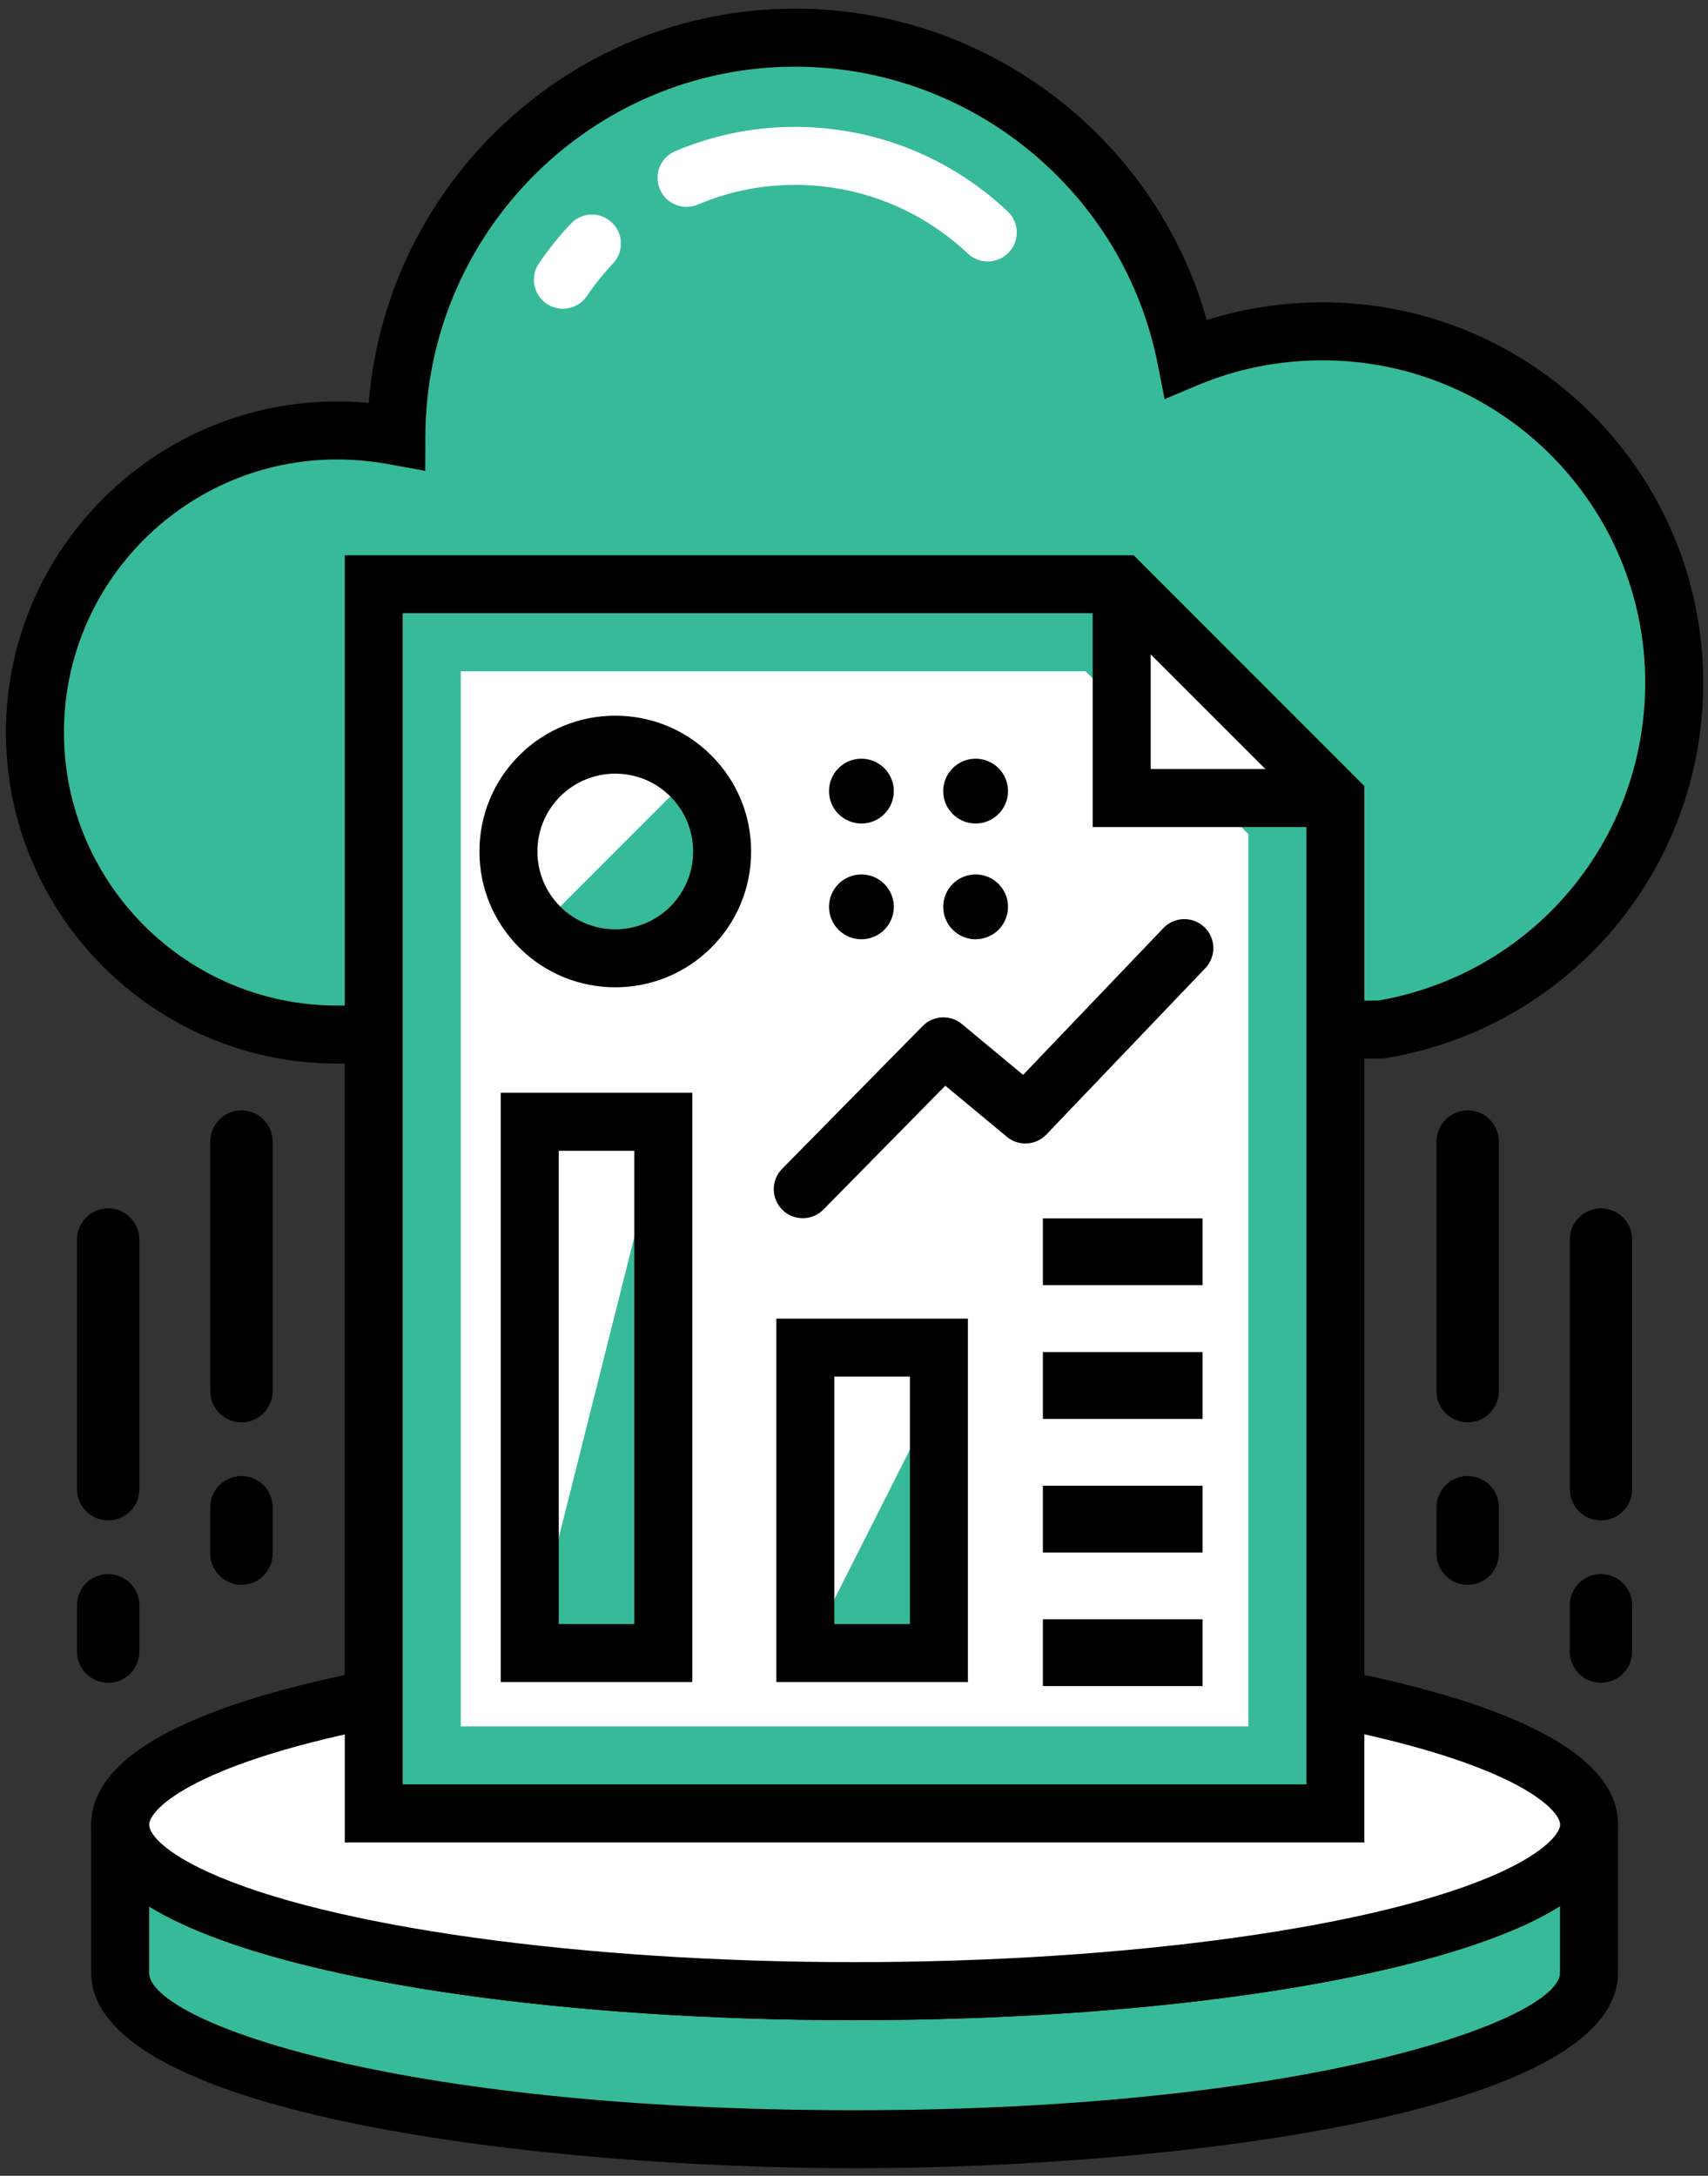
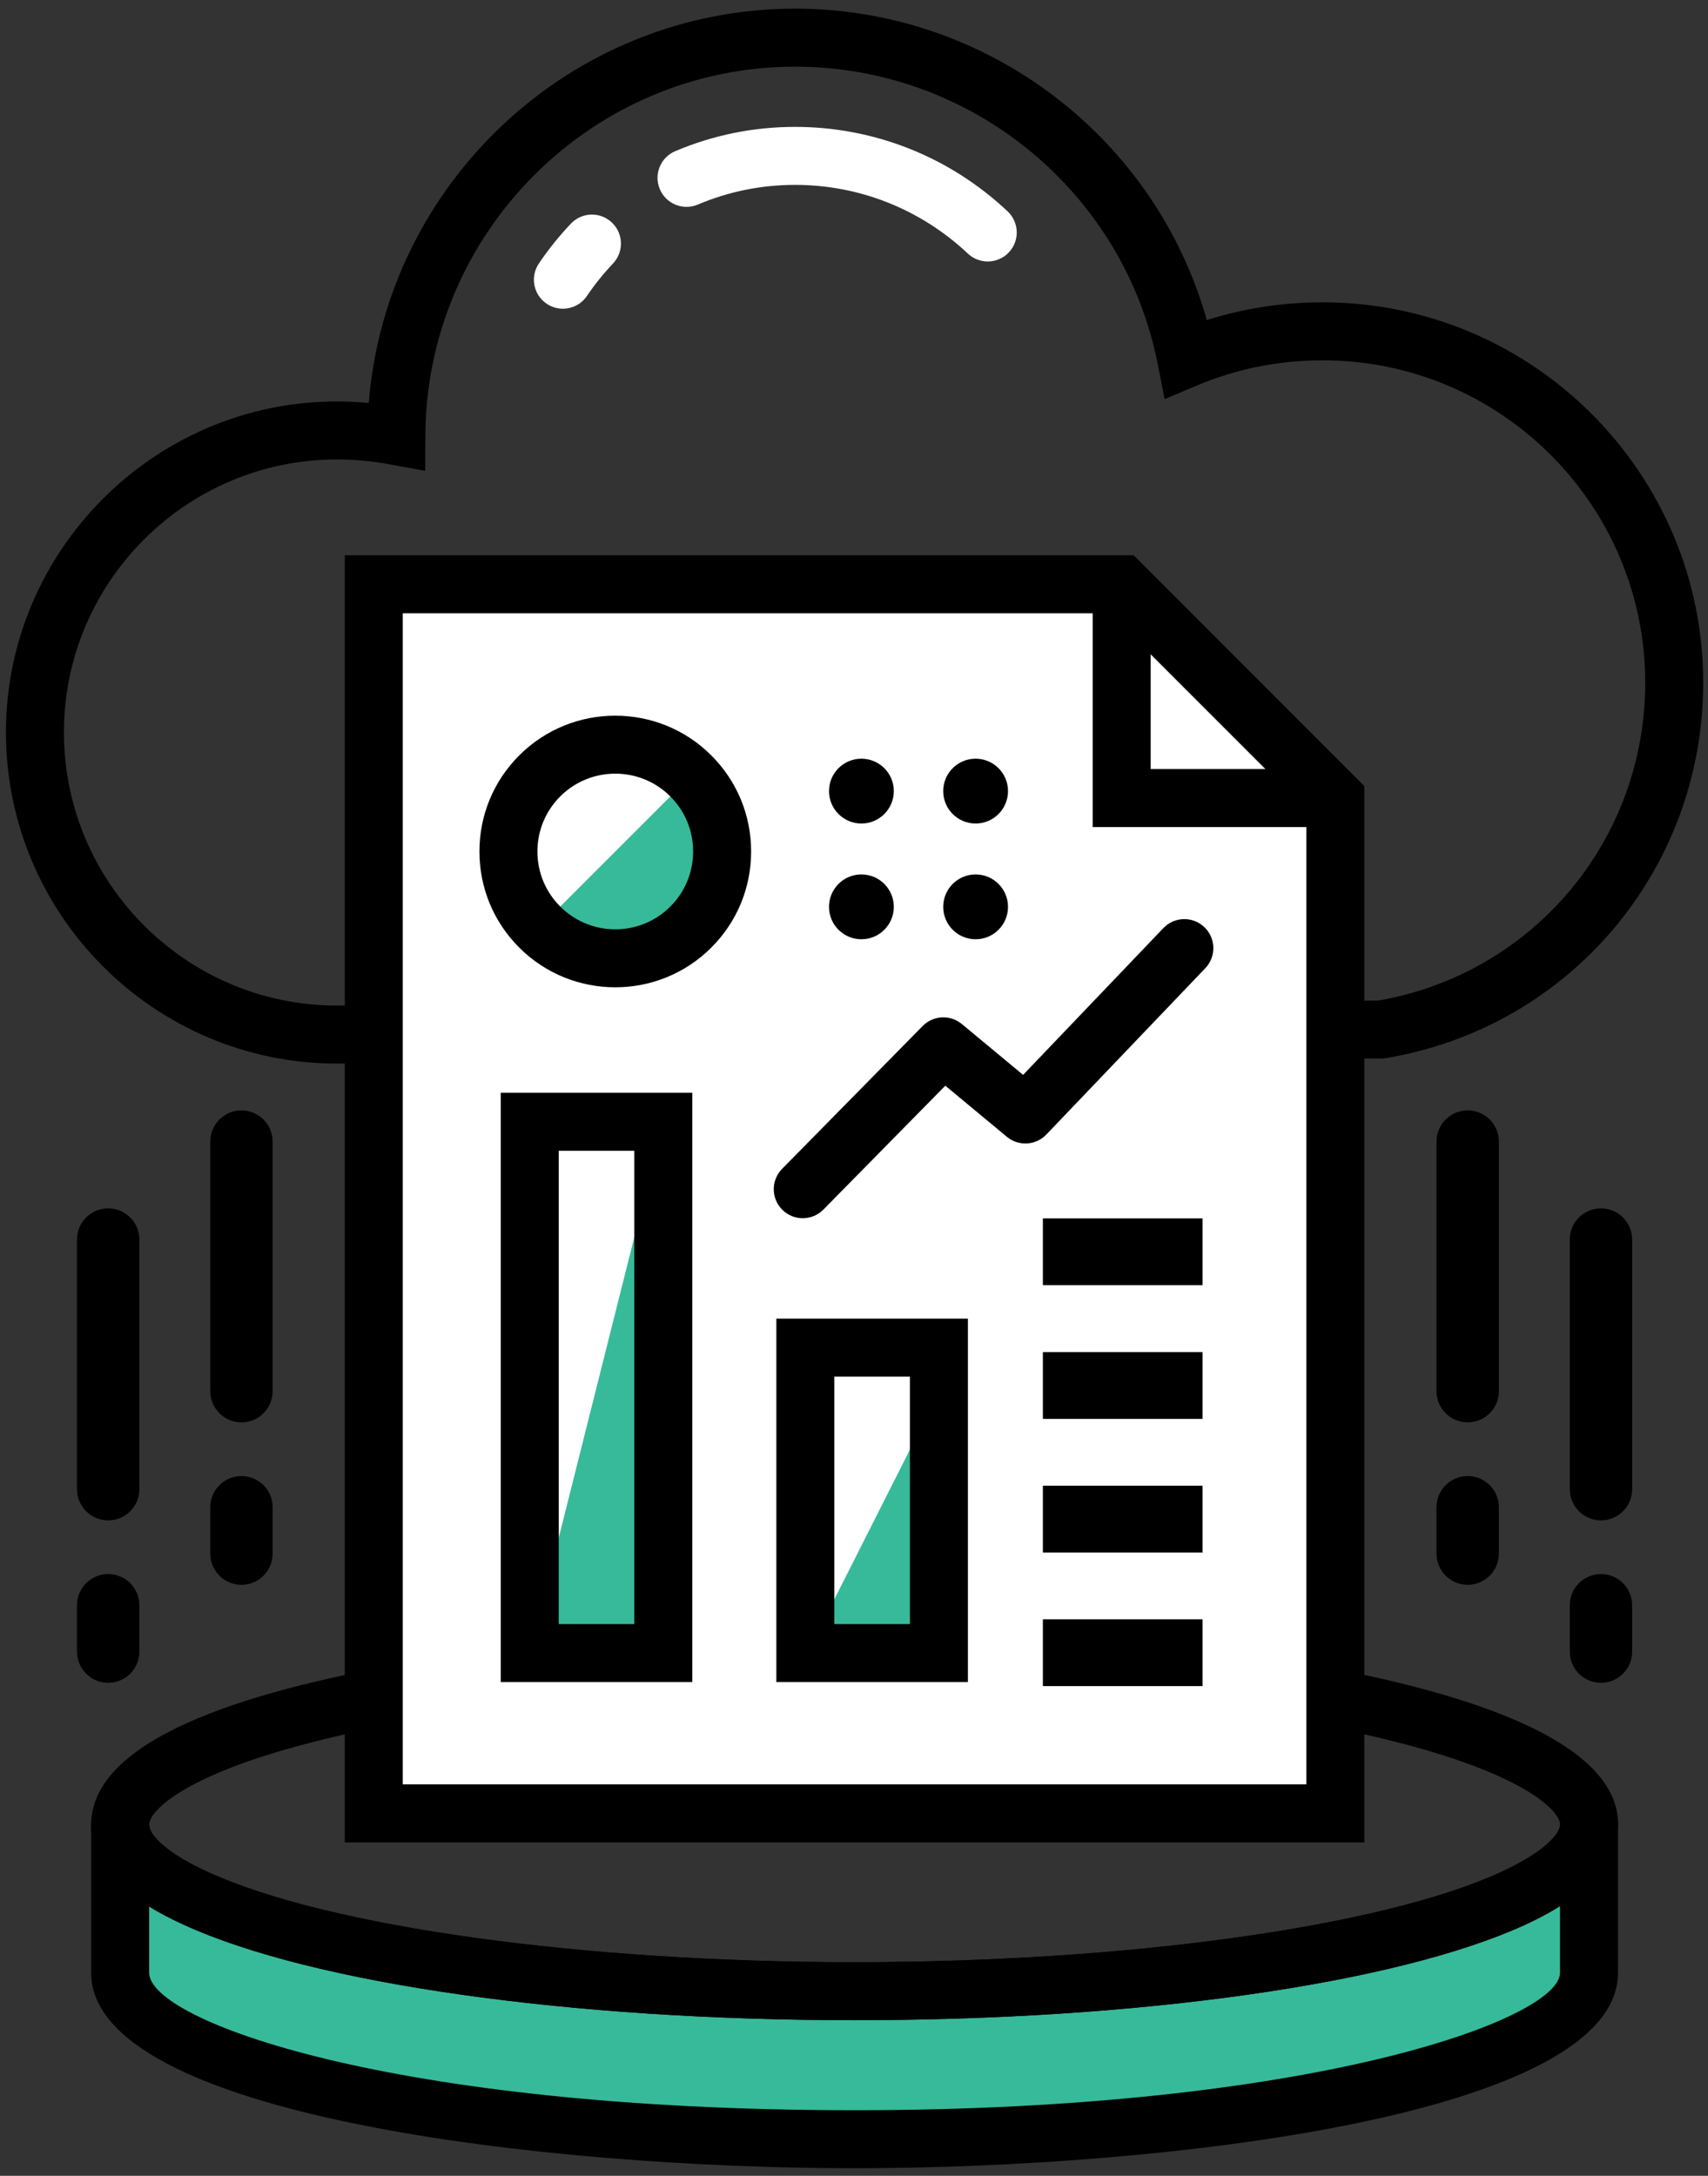
<svg xmlns="http://www.w3.org/2000/svg" xmlns:xlink="http://www.w3.org/1999/xlink" width="117px" height="149px" viewBox="0 0 117 149" version="1.1">
  <rect x="0" y="0" width="117" height="149" fill="#333333" stroke="none" />
  <title>Icons/EngagedLearning Copy 4</title>
  <desc>Created with Sketch.</desc>
  <defs>
    <polygon id="path-1" points="0 152.548 152.548 152.548 152.548 0 0 0" />
  </defs>
  <g id="BTTV" stroke="none" stroke-width="1" fill="none" fill-rule="evenodd">
    <g id="Desktop/LandingPage/Safety" transform="translate(-888, -1145)">
      <g id="dfdfdfd" />
      <g id="Features-Overview" transform="translate(-372, 674)">
        <g id="Illustration/FileUploadDownload" transform="translate(1235.108, 462.105)">
          <g id="Group-45" transform="translate(7.157, 7.157)">
-             <path d="M112.348,72.237 C123.729,70.334 132.42,60.436 132.42,48.488 C132.42,35.203 121.624,24.426 108.34,24.426 C105.029,24.426 101.863,25.085 98.991,26.293 C96.52,13.759 85.45,4.317 72.203,4.317 C57.126,4.317 44.94,16.522 44.885,31.599 C43.586,31.361 42.232,31.215 40.823,31.215 C29.405,31.215 20.129,40.455 20.129,51.891 C20.129,63.327 29.405,72.585 40.823,72.585 L46.477,72.585 L112.348,72.237 Z" id="Fill-1" fill="#37BA99" />
            <path d="M126.583,126.695 L126.583,136.831 C126.583,143.126 104.059,148.231 76.283,148.231 C48.49,148.231 25.965,143.126 25.965,136.831 L25.965,126.841 C26.057,128.616 27.924,130.281 31.199,131.763 C39.433,135.514 56.522,138.094 76.265,138.094 C96.008,138.094 113.116,135.514 121.331,131.763 C124.68,130.225 126.583,128.506 126.583,126.695" id="Fill-3" fill="#37BA99" />
            <path d="M27.952,132.3 L27.952,136.831 C27.952,140.117 44.552,146.245 76.284,146.245 C107.544,146.245 124.597,140.027 124.597,136.831 L124.597,132.269 C123.88,132.717 123.068,133.152 122.161,133.568 C113.359,137.586 95.775,140.081 76.265,140.081 C56.775,140.081 39.19,137.587 30.375,133.571 C29.47,133.161 28.663,132.738 27.952,132.3 M76.284,150.217 C55.259,150.217 23.98,146.653 23.98,136.831 L23.98,126.841 L27.95,126.738 C27.983,127.387 29.069,128.619 32.017,129.953 C40.227,133.694 57.593,136.108 76.265,136.108 C94.954,136.108 112.32,133.694 120.507,129.957 C123.525,128.57 124.597,127.333 124.597,126.695 L128.569,126.695 L128.569,136.831 C128.569,146.653 97.301,150.217 76.284,150.217" id="Fill-5" fill="#000000" />
-             <path d="M110.124,118.237 C120.243,120.341 126.592,123.342 126.592,126.691 C126.592,128.502 124.689,130.222 121.341,131.759 C113.125,135.51 96.017,138.09 76.274,138.09 C56.531,138.09 39.441,135.51 31.208,131.759 C27.933,130.276 26.066,128.612 25.975,126.837 C25.956,126.782 25.956,126.745 25.956,126.691 C25.956,126.636 25.956,126.599 25.975,126.544 C26.158,123.068 33.239,119.957 44.253,117.89" id="Fill-7" fill="#FFFFFF" />
            <polygon id="Fill-9" fill="#FFFFFF" points="94.572 41.75 43.339 41.75 43.339 125.919 109.209 125.919 109.209 56.388" />
            <path d="M76.274,140.076 C56.784,140.076 39.199,137.582 30.385,133.566 C26.385,131.757 24.297,129.687 24.017,127.251 L23.988,127.167 L23.97,126.69 C23.97,126.608 23.97,126.455 24.005,126.254 C24.413,121.808 31.1,118.337 43.888,115.938 L44.62,119.842 C31.112,122.378 28.012,125.615 27.958,126.648 L27.957,126.69 L27.959,126.735 C27.992,127.384 29.077,128.615 32.026,129.949 C40.236,133.689 57.602,136.104 76.274,136.104 C94.964,136.104 112.33,133.689 120.516,129.952 C123.744,128.471 124.606,127.204 124.606,126.69 C124.606,125.741 121.931,122.723 109.72,120.182 L110.529,116.294 C122.506,118.784 128.579,122.282 128.579,126.69 C128.579,129.301 126.422,131.613 122.169,133.563 C113.369,137.581 95.784,140.076 76.274,140.076" id="Fill-11" fill="#000000" />
            <path d="M40.823,33.201 C30.507,33.201 22.115,41.585 22.115,51.891 C22.115,62.206 30.507,70.599 40.823,70.599 L46.477,70.599 L112.173,70.252 C122.764,68.406 130.434,59.277 130.434,48.487 C130.434,36.316 120.523,26.413 108.34,26.413 C105.348,26.413 102.461,26.989 99.76,28.124 L97.513,29.068 L97.041,26.677 C94.715,14.873 84.268,6.304 72.203,6.304 C58.286,6.304 46.922,17.655 46.872,31.606 L46.863,33.982 L44.527,33.553 C43.236,33.317 42.025,33.201 40.823,33.201 L40.823,33.201 Z M40.823,74.572 C28.317,74.572 18.142,64.397 18.142,51.891 C18.142,38.675 29.56,28.067 42.994,29.331 C44.203,14.249 56.861,2.331 72.203,2.331 C85.383,2.331 96.892,11.172 100.402,23.658 C102.947,22.849 105.608,22.441 108.34,22.441 C122.713,22.441 134.406,34.125 134.406,48.487 C134.406,61.279 125.267,72.091 112.675,74.197 L112.359,74.224 L40.823,74.572 Z" id="Fill-13" fill="#000000" />
            <path d="M85.396,19.644 C84.908,19.644 84.418,19.465 84.035,19.104 C80.813,16.07 76.611,14.399 72.203,14.399 L72.198,14.399 C69.892,14.399 67.651,14.853 65.538,15.747 C64.526,16.175 63.361,15.702 62.934,14.693 C62.506,13.683 62.978,12.517 63.989,12.09 C66.595,10.986 69.357,10.427 72.197,10.427 L72.204,10.427 C77.628,10.427 82.797,12.481 86.758,16.212 C87.557,16.964 87.595,18.221 86.843,19.02 C86.452,19.435 85.924,19.644 85.396,19.644 M56.293,22.879 C55.908,22.879 55.522,22.768 55.18,22.537 C54.271,21.921 54.035,20.686 54.65,19.778 C55.303,18.814 56.041,17.897 56.843,17.052 C57.597,16.255 58.854,16.221 59.651,16.979 C60.447,17.732 60.479,18.99 59.724,19.786 C59.072,20.475 58.471,21.221 57.938,22.007 C57.555,22.574 56.929,22.879 56.293,22.879" id="Fill-15" fill="#FFFFFF" />
            <polygon id="Fill-17" fill="#FFFFFF" points="94.572 41.75 43.339 41.75 43.339 125.919 109.209 125.919 109.209 56.388" />
            <polygon id="Fill-19" fill="#37BA99" points="54.023 114.94 63.172 114.94 63.172 78.556" />
            <polygon id="Fill-21" fill="#37BA99" points="73.029 114.94 82.178 114.94 82.178 96.823" />
            <mask id="mask-2" fill="white">
              <use xlink:href="#path-1" />
            </mask>
            <g id="Clip-24" />
            <path d="M56.009,112.954 L61.186,112.954 L61.186,80.542 L56.009,80.542 L56.009,112.954 Z M52.037,116.926 L65.158,116.926 L65.158,76.569 L52.037,76.569 L52.037,116.926 Z" id="Fill-23" fill="#000000" mask="url(#mask-2)" />
            <path d="M74.888,112.954 L80.064,112.954 L80.064,96.009 L74.888,96.009 L74.888,112.954 Z M70.916,116.926 L84.037,116.926 L84.037,92.037 L70.916,92.037 L70.916,116.926 Z" id="Fill-25" fill="#000000" mask="url(#mask-2)" />
            <polygon id="Fill-26" fill="#000000" mask="url(#mask-2)" points="89.173 98.904 100.114 98.904 100.114 94.329 89.173 94.329" />
            <polygon id="Fill-27" fill="#000000" mask="url(#mask-2)" points="89.173 89.745 100.114 89.745 100.114 85.171 89.173 85.171" />
            <polygon id="Fill-28" fill="#000000" mask="url(#mask-2)" points="89.173 108.053 100.114 108.053 100.114 103.478 89.173 103.478" />
            <polygon id="Fill-29" fill="#000000" mask="url(#mask-2)" points="89.173 117.201 100.114 117.201 100.114 112.627 89.173 112.627" />
            <path d="M54.707,65.223 C57.565,68.081 62.199,68.081 65.058,65.223 C67.916,62.365 67.916,57.731 65.058,54.872 L54.707,65.223 Z" id="Fill-30" fill="#37BA99" mask="url(#mask-2)" />
            <path d="M59.882,54.717 C58.516,54.717 57.151,55.237 56.111,56.276 C55.104,57.284 54.549,58.623 54.549,60.048 C54.549,61.472 55.104,62.811 56.111,63.818 C58.19,65.898 61.573,65.898 63.652,63.818 C64.66,62.811 65.215,61.472 65.215,60.048 C65.215,58.623 64.66,57.284 63.652,56.276 C62.613,55.237 61.247,54.717 59.882,54.717 M59.882,69.348 C57.499,69.348 55.116,68.441 53.302,66.627 C51.545,64.87 50.577,62.534 50.577,60.048 C50.577,57.562 51.545,55.225 53.302,53.468 C56.93,49.84 62.833,49.84 66.461,53.468 C68.219,55.225 69.188,57.562 69.188,60.048 C69.188,62.534 68.219,64.87 66.461,66.627 C64.647,68.441 62.265,69.348 59.882,69.348" id="Fill-31" fill="#000000" mask="url(#mask-2)" />
            <path d="M72.725,85.161 C72.221,85.161 71.718,84.972 71.331,84.59 C70.55,83.82 70.539,82.563 71.309,81.781 L80.939,71.999 C81.662,71.264 82.828,71.205 83.623,71.863 L87.819,75.346 L97.428,65.293 C98.186,64.499 99.443,64.471 100.237,65.23 C101.03,65.988 101.058,67.245 100.3,68.039 L89.412,79.429 C88.691,80.183 87.512,80.253 86.707,79.586 L82.49,76.086 L74.14,84.568 C73.751,84.962 73.238,85.161 72.725,85.161" id="Fill-32" fill="#000000" mask="url(#mask-2)" />
            <path d="M86.785,55.912 C86.785,54.686 85.791,53.693 84.565,53.693 C83.34,53.693 82.346,54.686 82.346,55.912 C82.346,57.138 83.34,58.132 84.565,58.132 C85.791,58.132 86.785,57.138 86.785,55.912" id="Fill-33" fill="#000000" mask="url(#mask-2)" />
            <path d="M86.785,63.838 C86.785,62.612 85.791,61.619 84.565,61.619 C83.34,61.619 82.346,62.612 82.346,63.838 C82.346,65.064 83.34,66.058 84.565,66.058 C85.791,66.058 86.785,65.064 86.785,63.838" id="Fill-34" fill="#000000" mask="url(#mask-2)" />
            <path d="M78.962,55.912 C78.962,54.686 77.968,53.693 76.742,53.693 C75.517,53.693 74.523,54.686 74.523,55.912 C74.523,57.138 75.517,58.132 76.742,58.132 C77.968,58.132 78.962,57.138 78.962,55.912" id="Fill-35" fill="#000000" mask="url(#mask-2)" />
            <path d="M78.962,63.838 C78.962,62.612 77.968,61.619 76.742,61.619 C75.517,61.619 74.523,62.612 74.523,63.838 C74.523,65.064 75.517,66.058 76.742,66.058 C77.968,66.058 78.962,65.064 78.962,63.838" id="Fill-36" fill="#000000" mask="url(#mask-2)" />
            <path d="M118.273,99.141 C117.094,99.141 116.137,98.185 116.137,97.006 L116.137,79.912 C116.137,78.732 117.094,77.776 118.273,77.776 C119.453,77.776 120.409,78.732 120.409,79.912 L120.409,97.006 C120.409,98.185 119.453,99.141 118.273,99.141 M118.273,110.265 C117.094,110.265 116.137,109.309 116.137,108.129 L116.137,104.951 C116.137,103.772 117.094,102.816 118.273,102.816 C119.453,102.816 120.409,103.772 120.409,104.951 L120.409,108.129 C120.409,109.309 119.453,110.265 118.273,110.265" id="Fill-37" fill="#000000" mask="url(#mask-2)" />
            <path d="M127.403,105.853 C126.224,105.853 125.267,104.897 125.267,103.718 L125.267,86.621 C125.267,85.442 126.224,84.486 127.403,84.486 C128.583,84.486 129.539,85.442 129.539,86.621 L129.539,103.718 C129.539,104.897 128.583,105.853 127.403,105.853 M127.403,116.976 C126.224,116.976 125.267,116.02 125.267,114.841 L125.267,111.663 C125.267,110.483 126.224,109.528 127.403,109.528 C128.583,109.528 129.539,110.483 129.539,111.663 L129.539,114.841 C129.539,116.02 128.583,116.976 127.403,116.976" id="Fill-38" fill="#000000" mask="url(#mask-2)" />
            <path d="M34.275,99.141 C33.095,99.141 32.139,98.185 32.139,97.006 L32.139,79.912 C32.139,78.732 33.095,77.776 34.275,77.776 C35.454,77.776 36.411,78.732 36.411,79.912 L36.411,97.006 C36.411,98.185 35.454,99.141 34.275,99.141 M34.275,110.265 C33.095,110.265 32.139,109.309 32.139,108.129 L32.139,104.951 C32.139,103.772 33.095,102.816 34.275,102.816 C35.454,102.816 36.411,103.772 36.411,104.951 L36.411,108.129 C36.411,109.309 35.454,110.265 34.275,110.265" id="Fill-39" fill="#000000" mask="url(#mask-2)" />
            <path d="M25.146,105.853 C23.966,105.853 23.009,104.897 23.009,103.718 L23.009,86.621 C23.009,85.442 23.966,84.486 25.146,84.486 C26.325,84.486 27.282,85.442 27.282,86.621 L27.282,103.718 C27.282,104.897 26.325,105.853 25.146,105.853 M25.146,116.976 C23.966,116.976 23.009,116.02 23.009,114.841 L23.009,111.663 C23.009,110.483 23.966,109.528 25.146,109.528 C26.325,109.528 27.282,110.483 27.282,111.663 L27.282,114.841 C27.282,116.02 26.325,116.976 25.146,116.976" id="Fill-40" fill="#000000" mask="url(#mask-2)" />
-             <path d="M49.298,119.961 L103.251,119.961 L103.251,58.856 L92.104,47.709 L49.298,47.709 L49.298,119.961 Z M107.223,123.933 L45.326,123.933 L45.326,43.736 L93.748,43.736 L107.223,57.211 L107.223,123.933 Z" id="Fill-41" fill="#37BA99" mask="url(#mask-2)" />
            <polygon id="Fill-42" fill="#FFFFFF" mask="url(#mask-2)" points="109.207 56.387 94.572 56.387 94.572 41.751" />
            <path d="M45.325,123.931 L107.224,123.931 L107.224,57.21 L93.749,43.737 L45.325,43.737 L45.325,123.931 Z M111.196,127.904 L41.353,127.904 L41.353,39.764 L95.394,39.764 L111.196,55.566 L111.196,127.904 Z" id="Fill-43" fill="#000000" mask="url(#mask-2)" />
            <polygon id="Fill-44" fill="#000000" mask="url(#mask-2)" points="109.21 58.375 92.585 58.375 92.585 41.75 96.558 41.75 96.558 54.402 109.21 54.402" />
          </g>
        </g>
      </g>
    </g>
  </g>
</svg>